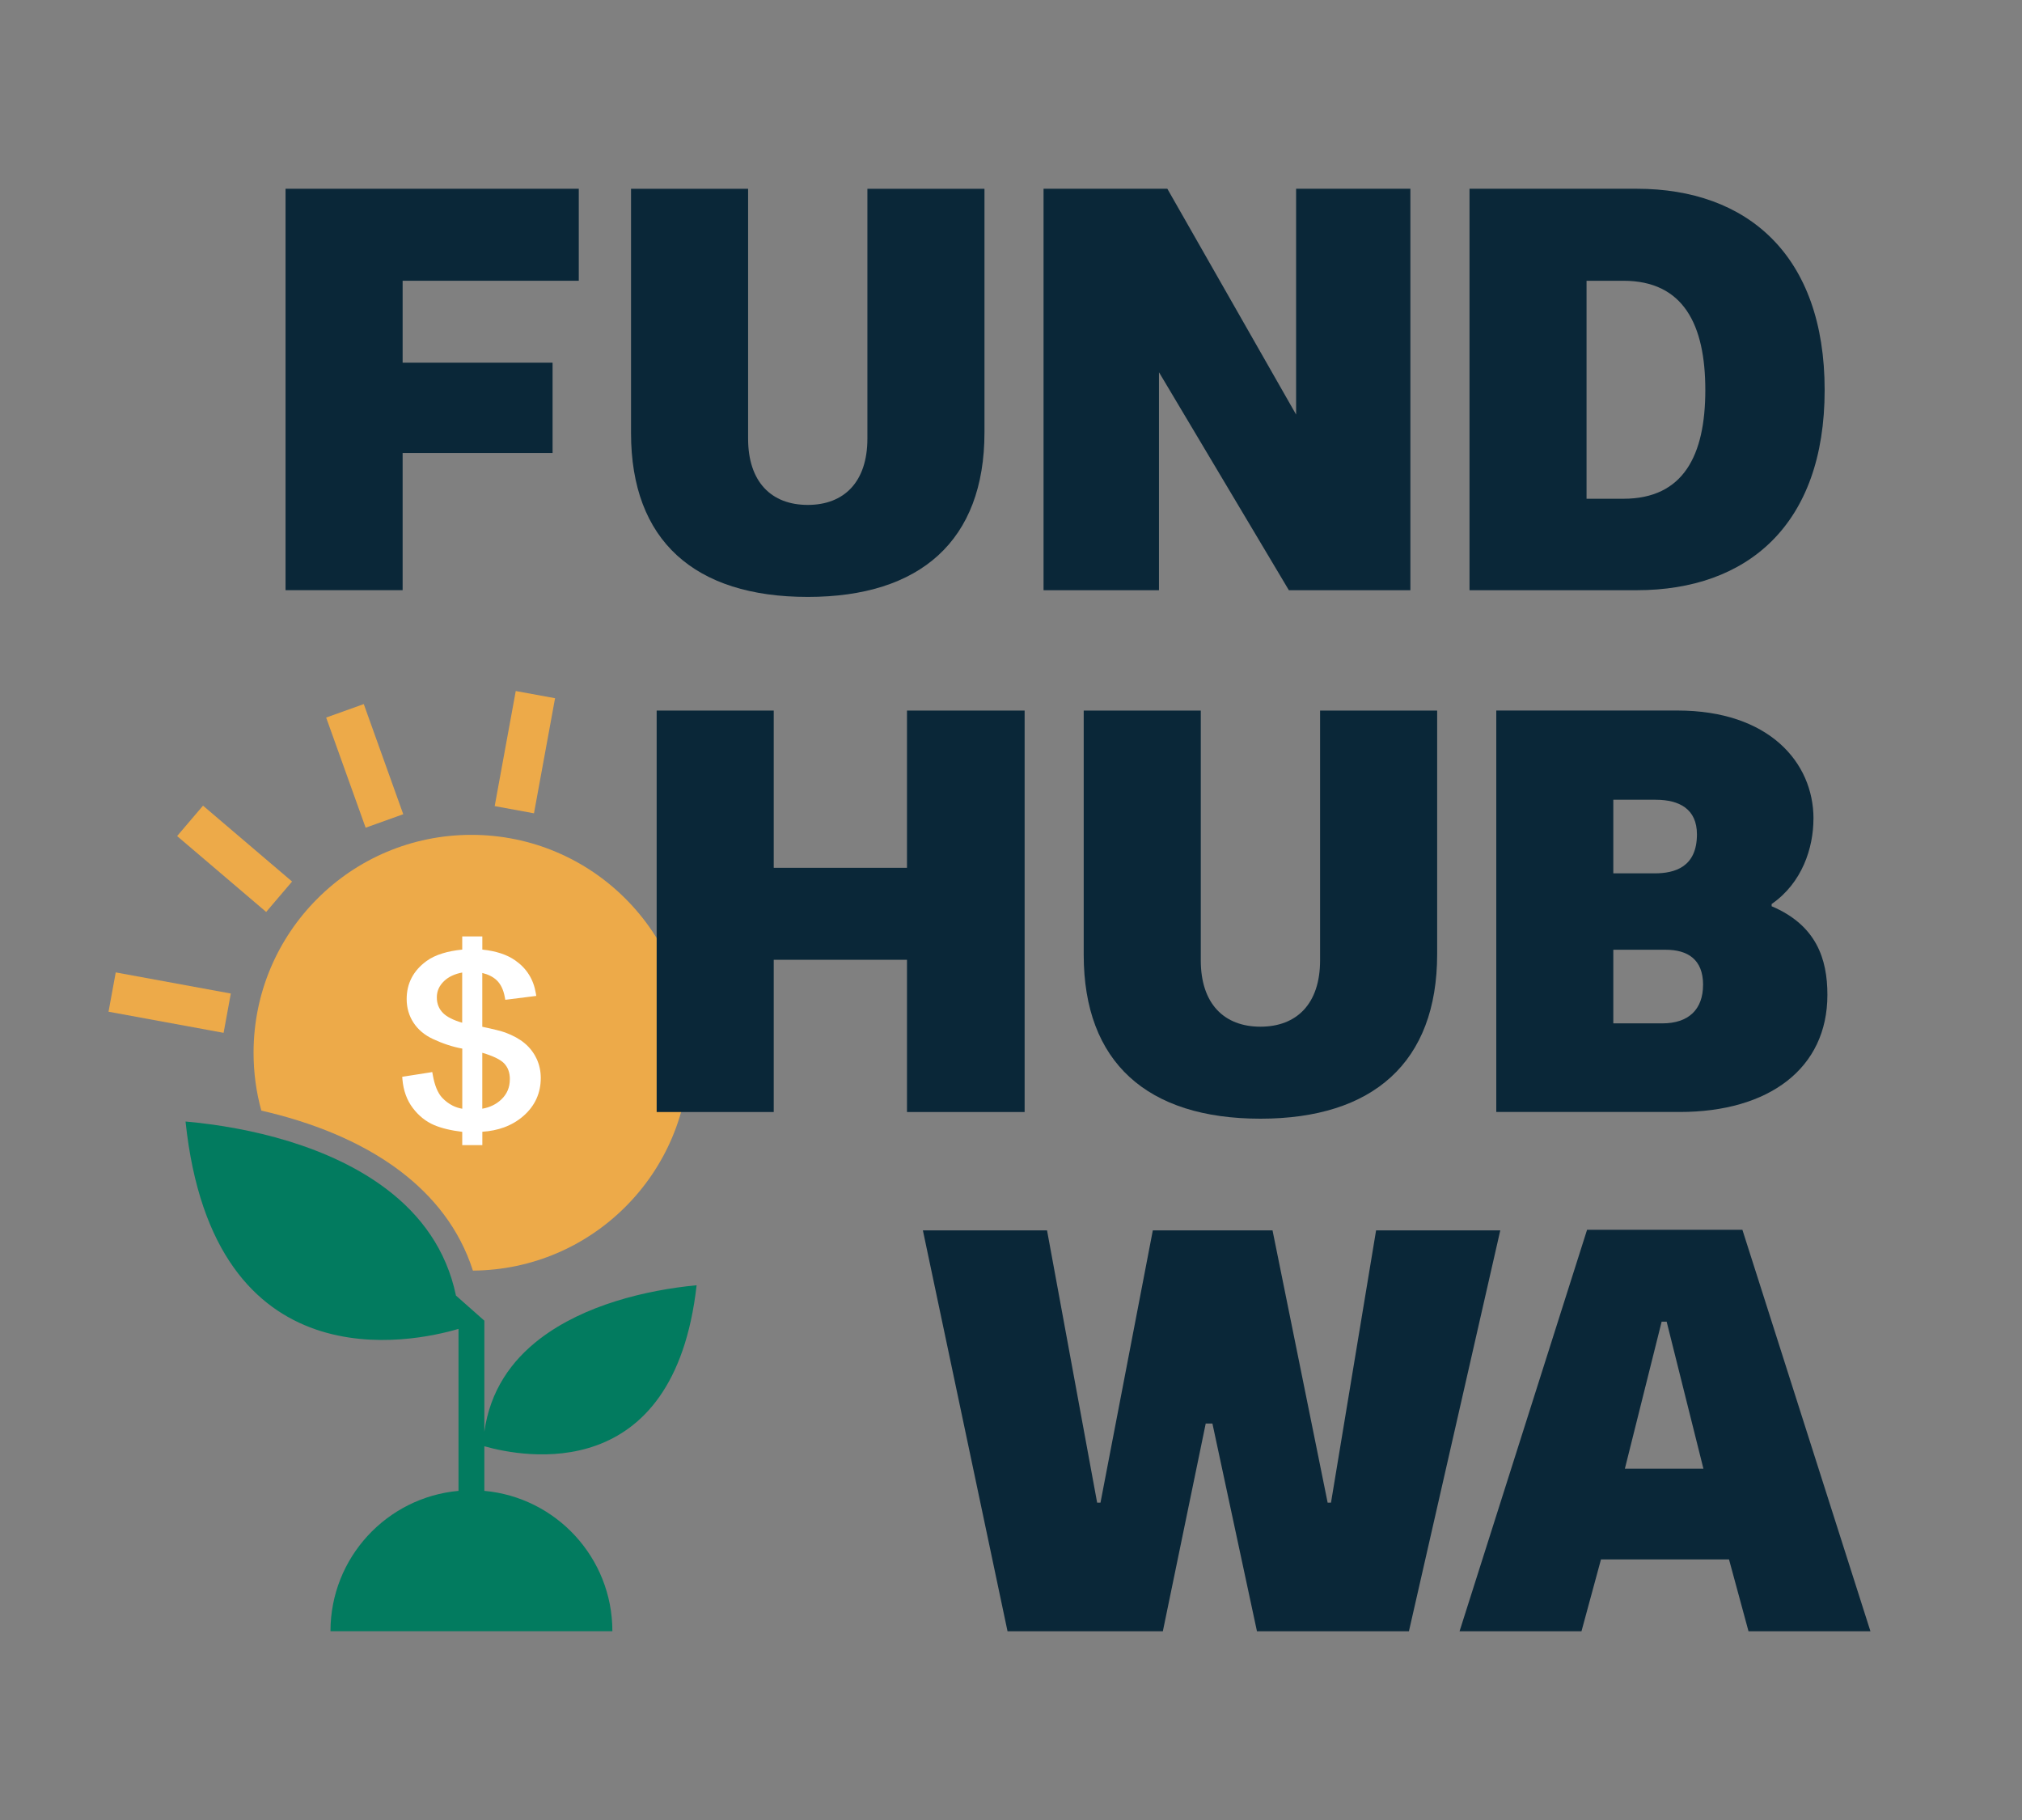
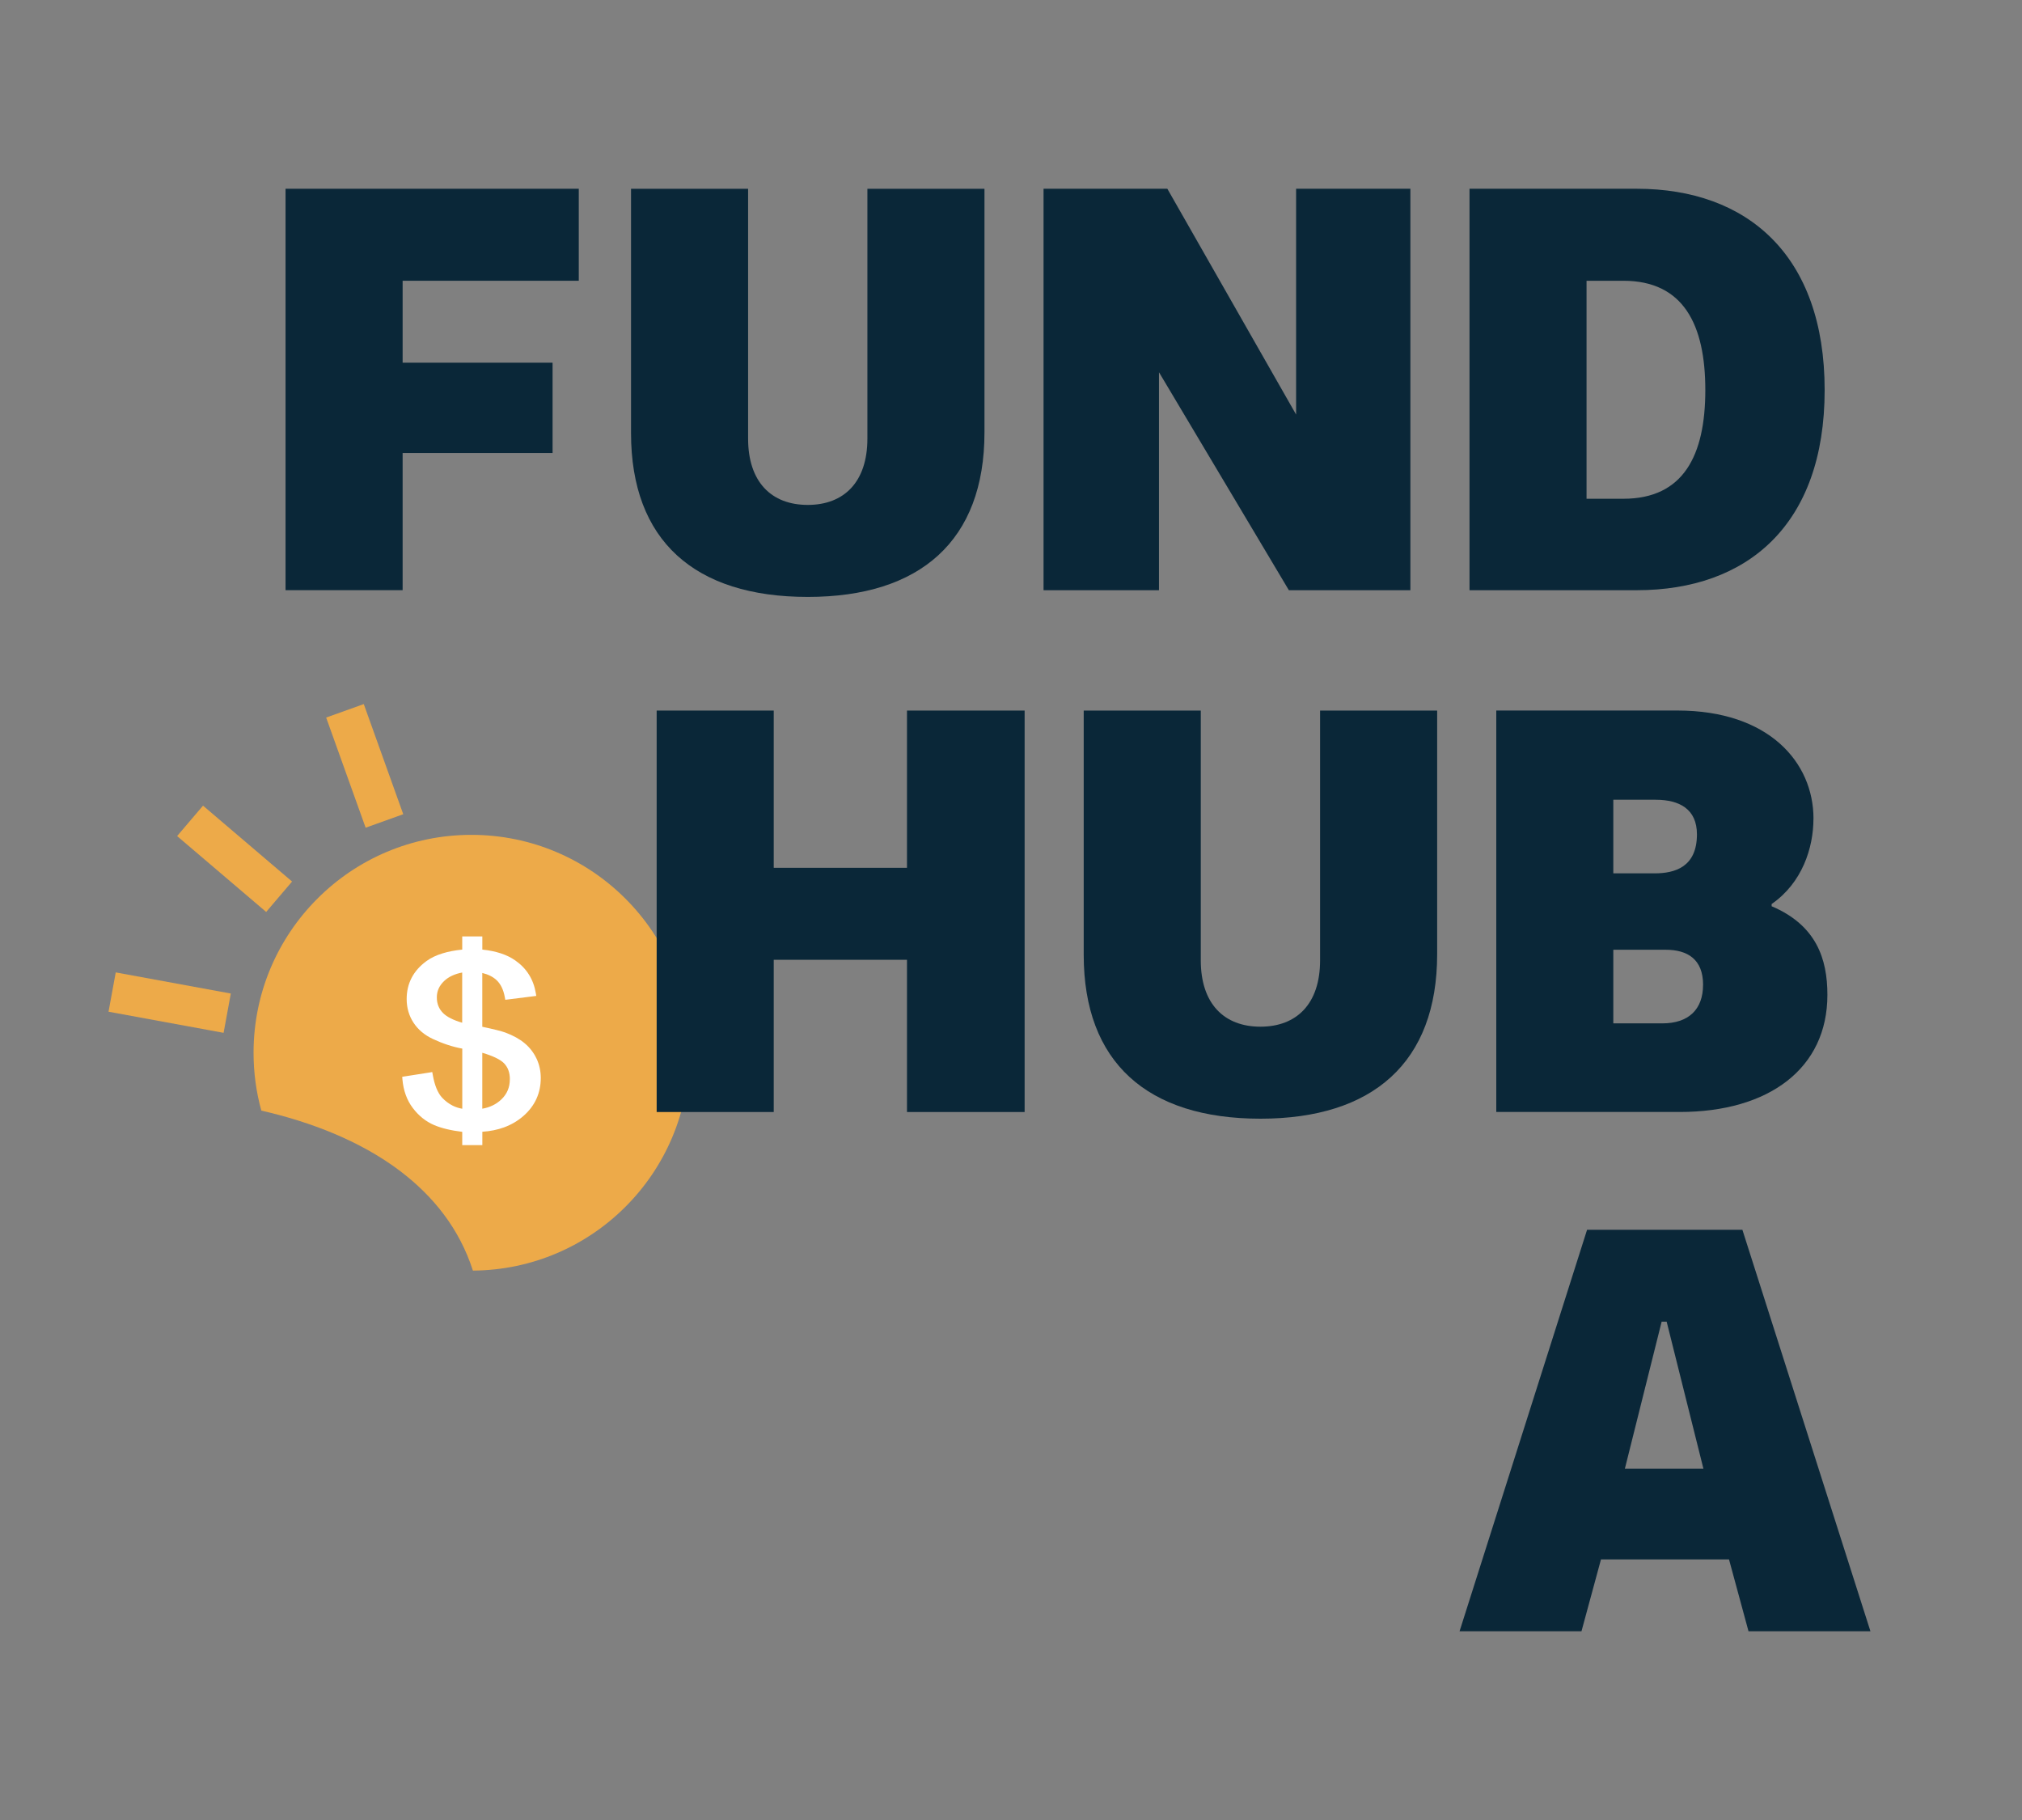
<svg xmlns="http://www.w3.org/2000/svg" id="Layer_1" viewBox="0 0 500 450">
  <rect x="0" y="0" width="500" height="450" fill="#808080" stroke="none" />
  <defs>
    <style>.cls-1{fill:#edaa49;}.cls-1,.cls-2,.cls-3,.cls-4{stroke-width:0px;}.cls-2{fill:#0a2738;}.cls-3{fill:#027b5f;}.cls-4{fill:#fff;}</style>
  </defs>
  <path class="cls-1" d="M154.66,298.38c9.75-9.74,15.78-23.21,15.78-38.09,0-14.88-6.03-28.35-15.78-38.09-9.74-9.75-23.21-15.78-38.09-15.78-14.88,0-28.35,6.02-38.09,15.78-9.75,9.74-15.78,23.21-15.78,38.09,0,4.96.66,9.75,1.92,14.31,12.12,2.77,24.55,7.49,34.48,15.06,8.09,6.17,14.53,14.18,17.84,24.5,14.73-.1,28.06-6.11,37.72-15.78Z" />
  <path class="cls-4" d="M132.68,261.76c-.68-1.46-1.67-2.75-2.94-3.81-1.25-1.05-2.88-1.95-4.84-2.67h0s0,0,0,0c-.97-.35-2.82-.81-5.64-1.41v-13.3c1.46.35,2.65.95,3.53,1.77,1.02.96,1.71,2.38,2.04,4.22l.12.64.65-.08,6.3-.79.71-.09-.12-.71c-.57-3.4-2.28-6.12-5.09-8.07-2.04-1.43-4.77-2.33-8.13-2.67v-3.25h-4.97v3.25c-1.8.18-3.42.49-4.83.92-1.59.48-2.95,1.13-4.03,1.93-3.24,2.37-4.88,5.53-4.88,9.37,0,2.17.57,4.13,1.69,5.85,1.12,1.71,2.72,3.06,4.77,4.02,2.46,1.15,4.91,1.96,7.29,2.39v14.87c-.83-.14-1.61-.39-2.34-.75-.95-.47-1.83-1.13-2.63-1.97-1.1-1.18-1.88-3.09-2.33-5.68l-.12-.67-.67.11-6.13.96-.63.1.05.64c.24,2.76,1.1,5.14,2.56,7.07,1.45,1.92,3.21,3.33,5.22,4.2,1.83.79,4.19,1.36,7.01,1.7v3.28h4.97v-3.3c1.94-.13,3.74-.49,5.35-1.08,1.81-.66,3.44-1.62,4.84-2.85,2.83-2.49,4.26-5.64,4.26-9.36,0-1.7-.35-3.3-1.03-4.77ZM108.02,246.6c0-1.57.6-2.9,1.83-4.06,1.1-1.04,2.59-1.73,4.44-2.08v12.41c-2.19-.63-3.78-1.44-4.73-2.39-1.04-1.05-1.54-2.32-1.54-3.88ZM126.07,266.87c0,1.99-.69,3.62-2.1,4.97-1.26,1.2-2.84,1.97-4.71,2.29v-13.83c2.66.79,4.46,1.66,5.37,2.59.97,1,1.45,2.3,1.45,3.98Z" />
  <rect class="cls-1" x="85.25" y="174.89" width="9.88" height="28.93" transform="translate(-58.61 41.55) rotate(-19.72)" />
  <rect class="cls-1" x="53.06" y="197.88" width="9.88" height="28.93" transform="translate(-141.24 118.78) rotate(-49.57)" />
  <rect class="cls-1" x="37.02" y="233.44" width="9.88" height="28.93" transform="translate(-209.45 244.42) rotate(-79.6)" />
-   <rect class="cls-1" x="115.32" y="181.02" width="28.93" height="9.88" transform="translate(-76.51 280.13) rotate(-79.62)" />
-   <path class="cls-3" d="M172.25,317.78c-12.5,1.2-27.76,4.87-38.7,13.21-7.11,5.42-12.38,12.89-13.78,23.02v-27.47l-7.02-6.21c-2.37-11.35-8.72-19.89-17.05-26.23-14.11-10.75-33.87-15.38-49.82-16.8,6.89,65.38,56.34,54.57,67.5,51.27v40.05c-17.75,1.61-31.66,16.53-31.66,34.7h69.71c0-18.17-13.91-33.09-31.66-34.7v-11.03c9.58,2.72,46.88,9.97,52.49-39.81Z" />
-   <path class="cls-2" d="M299.8,351.98h-1.65l-10.6,51.35h-38.41l-20.93-99.12h30.7l12.39,67.32h.83l12.94-67.32h29.6l13.63,67.32h.83l11.15-67.32h30.71l-22.59,99.12h-37.58l-11.01-51.35Z" />
  <path class="cls-2" d="M392.45,304.07h38.41l31.66,99.26h-30.15l-4.82-17.76h-31.66l-4.82,17.76h-30.15l31.53-99.26ZM401.81,363.13h19.41l-9.09-36.34h-1.24l-9.09,36.34Z" />
  <path class="cls-2" d="M191.33,175.69v38.88h32.95v-38.88h29.09v99.26h-29.09v-37.64h-32.95v37.64h-28.95v-99.26h28.95Z" />
  <path class="cls-2" d="M311.68,276.6c-27.99,0-43.7-13.92-43.7-40.53v-60.38h28.95v61.76c0,10.75,5.79,16.4,14.75,16.4s14.75-5.65,14.75-16.4v-61.76h28.95v60.24c0,26.74-15.85,40.67-43.7,40.67Z" />
  <path class="cls-2" d="M448.43,202.43c0,7.17-2.76,15.85-10.34,21.09v.55c11.03,4.69,13.79,12.96,13.79,21.92,0,18.2-14.48,28.95-36.53,28.95h-45.35v-99.26h44.8c22.61,0,33.64,12.82,33.64,26.74ZM409.14,215.94c4.96,0,10.48-1.52,10.48-9.65,0-6.2-4.28-8.55-10.2-8.55h-10.48v18.2h10.2ZM421.14,243.51c0-6.34-3.86-8.68-9.24-8.68h-12.96v18.2h12.13c6.48,0,10.06-3.45,10.06-9.51Z" />
  <path class="cls-2" d="M143.12,46.67v22.75h-43.56v20.26h37.08v22.33h-37.08v33.91h-28.95V46.67h72.51Z" />
  <path class="cls-2" d="M199.74,147.59c-27.99,0-43.7-13.92-43.7-40.53v-60.38h28.95v61.76c0,10.75,5.79,16.4,14.75,16.4s14.75-5.65,14.75-16.4v-61.76h28.95v60.24c0,26.74-15.85,40.67-43.7,40.67Z" />
  <path class="cls-2" d="M286.59,92.03v53.9h-28.54V46.67h30.61l31.84,55.83v-55.83h28.26v99.26h-30.05l-32.12-53.9Z" />
  <path class="cls-2" d="M363.38,145.93V46.67h41.36c27.3,0,46.46,16.4,46.46,49.77s-19.16,49.49-46.46,49.49h-41.36ZM401.42,69.42h-9.1v53.9h9.1c14.89,0,20.27-10.75,20.27-26.88s-5.38-27.02-20.27-27.02Z" />
</svg>